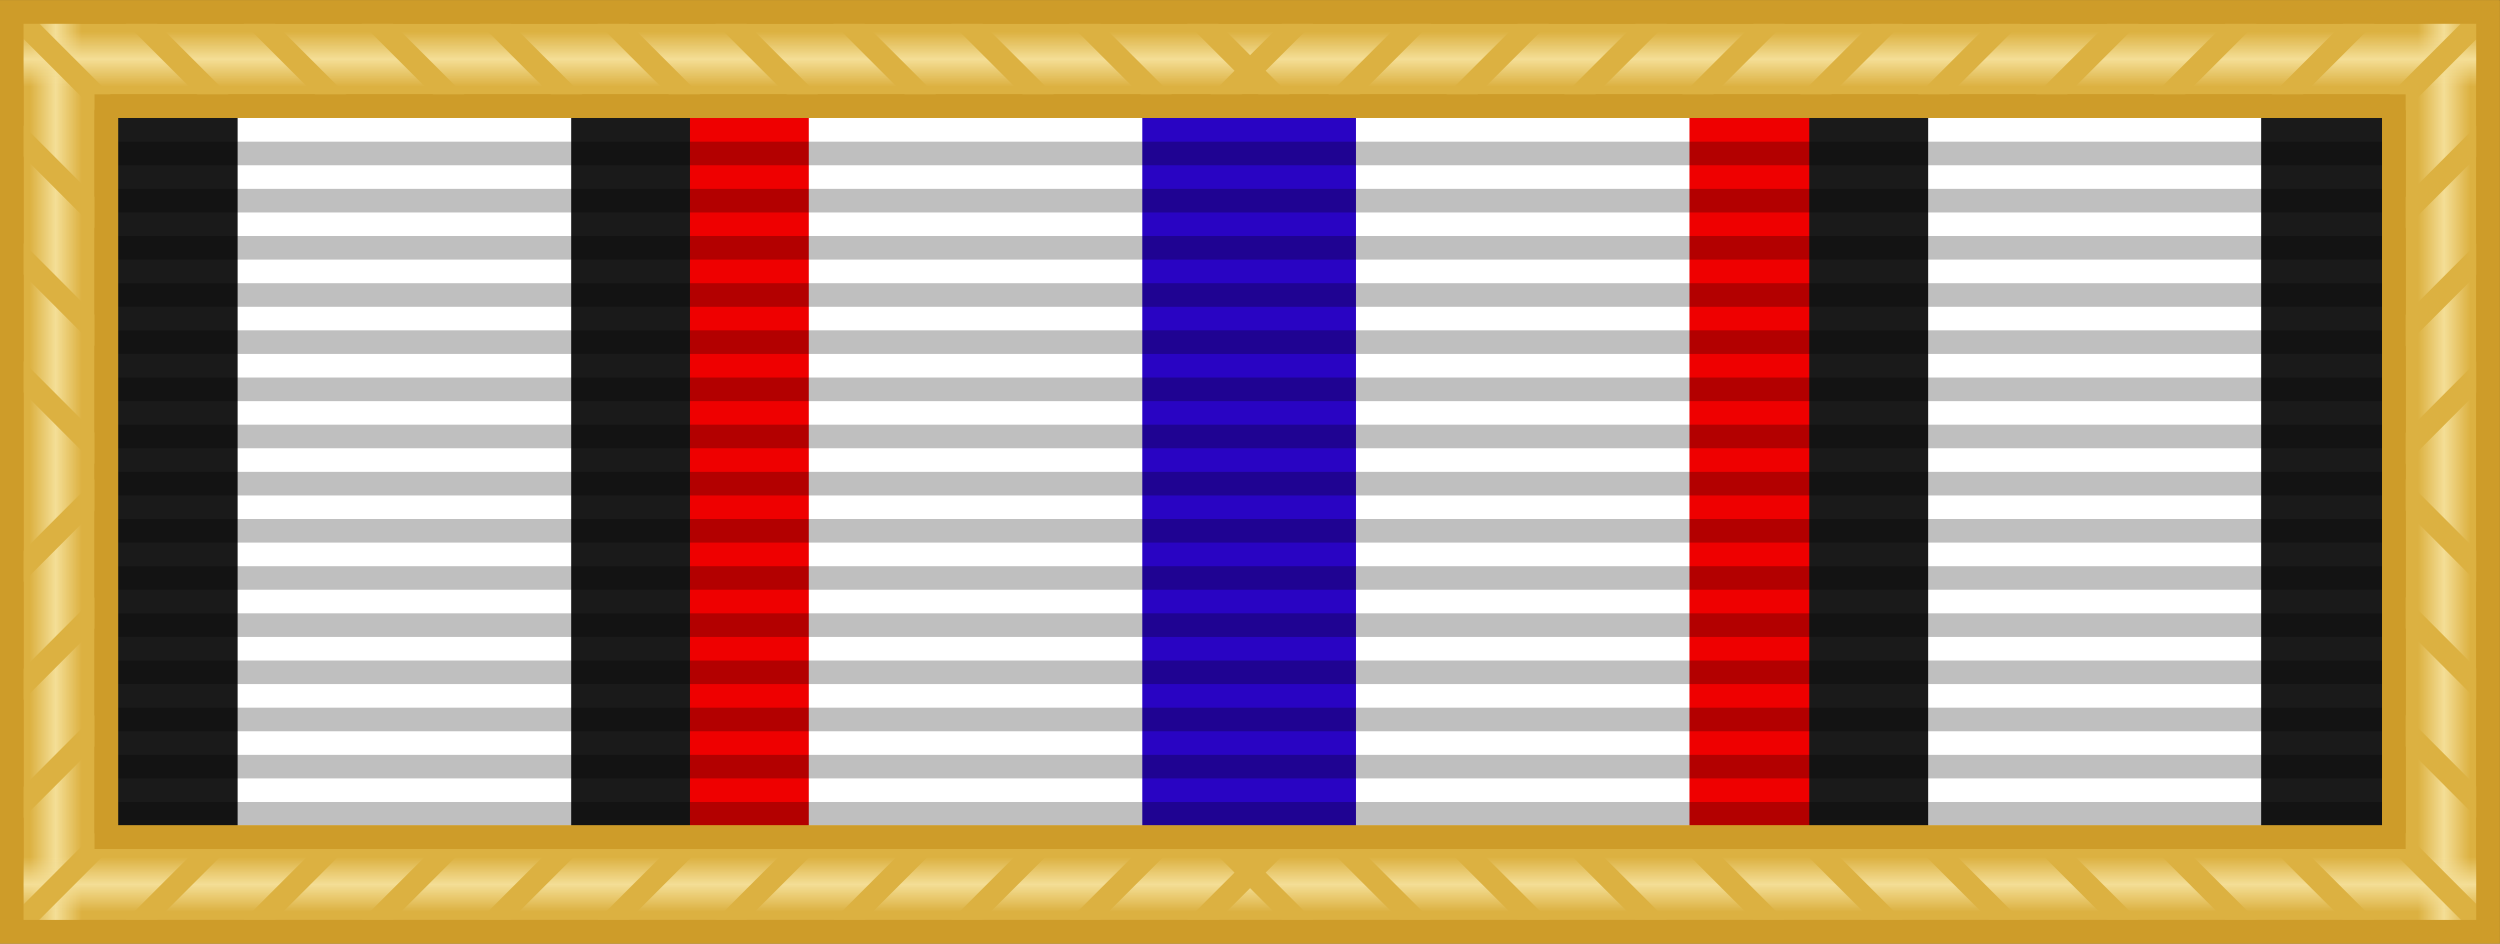
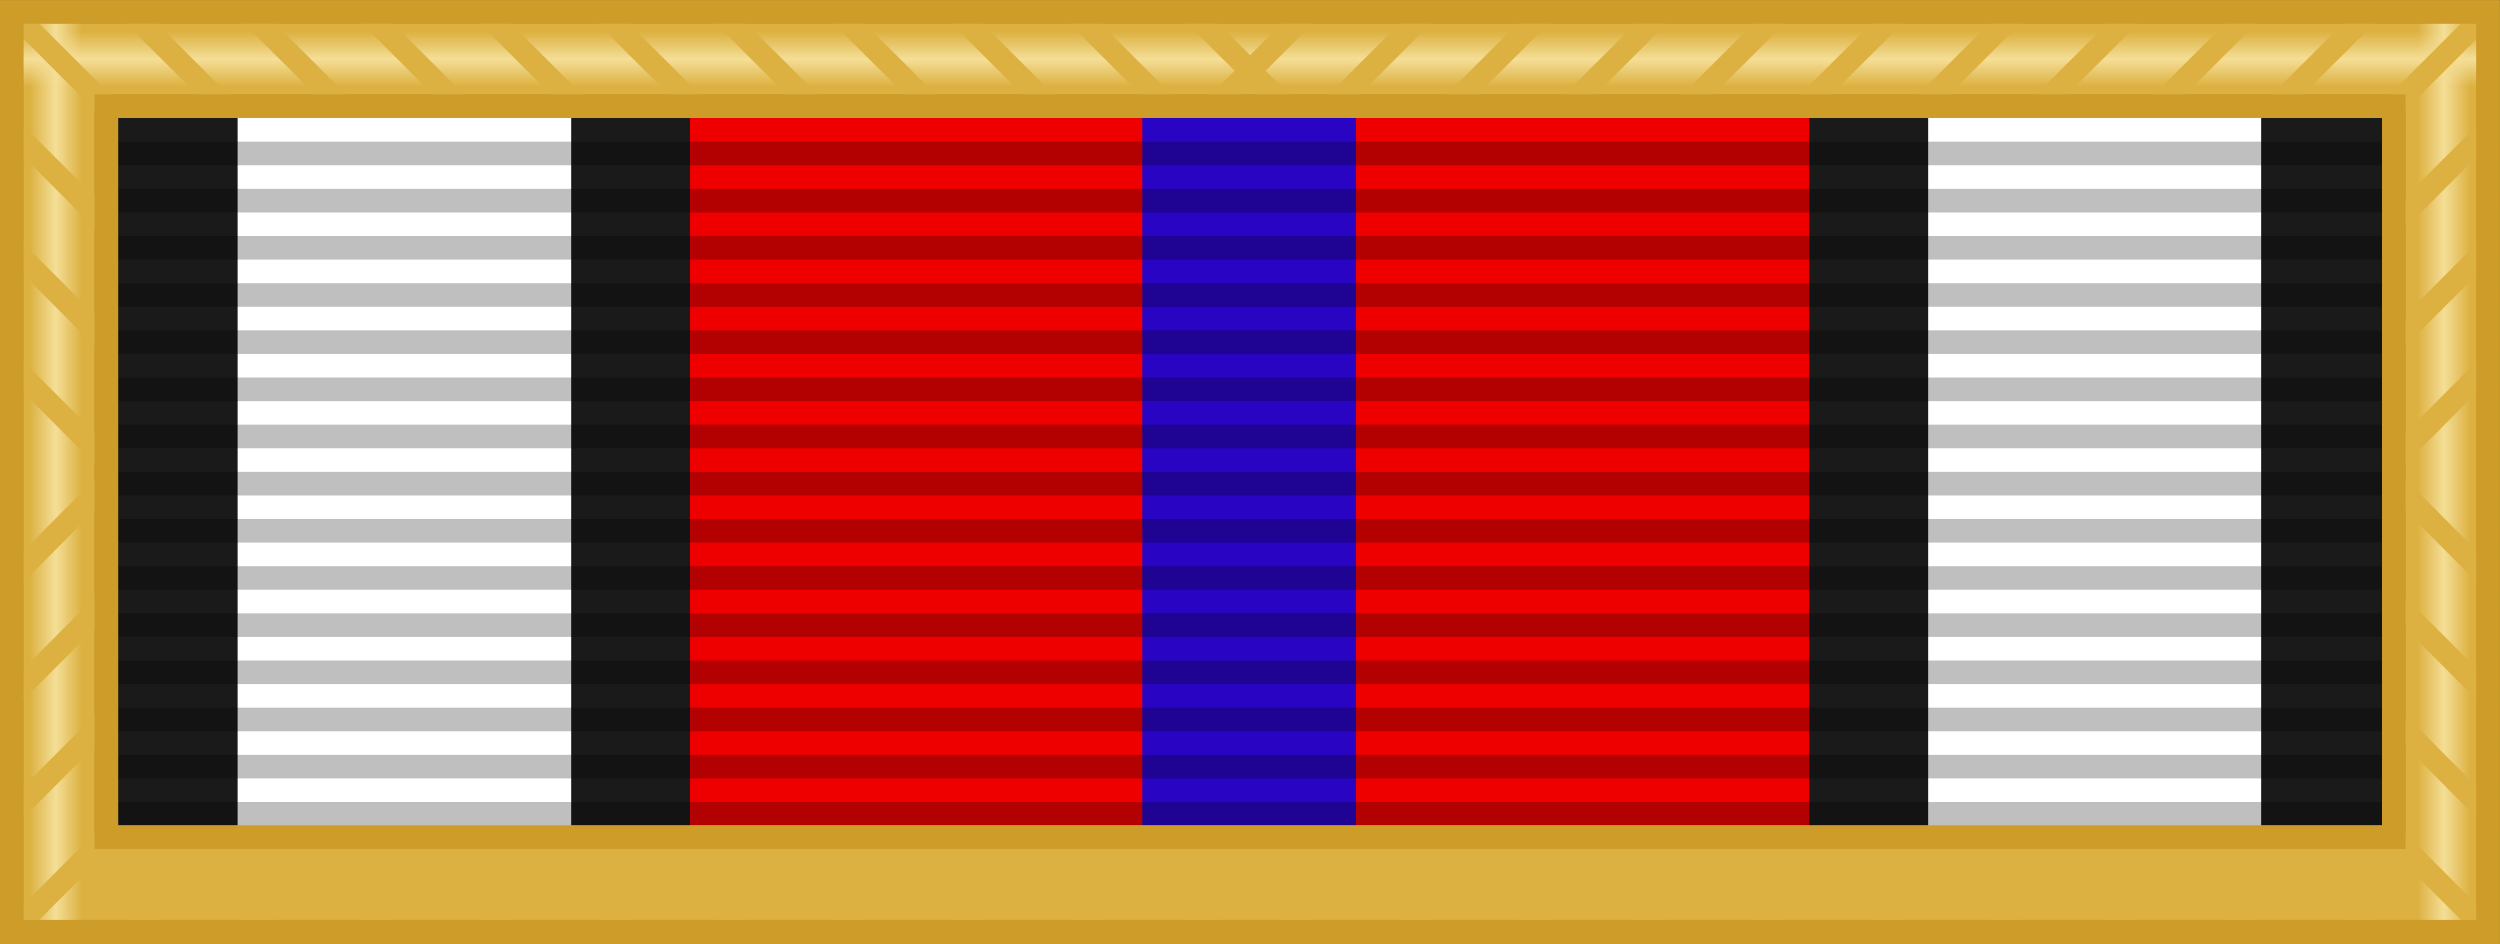
<svg xmlns="http://www.w3.org/2000/svg" xmlns:xlink="http://www.w3.org/1999/xlink" version="1.0" width="106.008" height="40.008">
  <rect width="100%" height="100%" fill="#333333" stroke="none" />
  <defs>
    <linearGradient id="a">
      <stop style="stop-color:#f4de96;stop-opacity:0" offset="0" />
      <stop style="stop-color:#f4de96;stop-opacity:1" offset=".5" />
      <stop style="stop-color:#f4de96;stop-opacity:0" offset="1" />
    </linearGradient>
    <linearGradient x1="1.239" y1="20.008" x2="3.464" y2="20.008" id="b" xlink:href="#a" gradientUnits="userSpaceOnUse" />
    <linearGradient x1="1.239" y1="20.008" x2="3.464" y2="20.008" id="c" xlink:href="#a" gradientUnits="userSpaceOnUse" gradientTransform="matrix(-1 0 0 1 105.983 0)" />
    <linearGradient x1="7.191" y1="38.663" x2="7.191" y2="36.348" id="d" xlink:href="#a" gradientUnits="userSpaceOnUse" gradientTransform="matrix(-1 0 0 1 105.983 0)" />
    <linearGradient x1="7.191" y1="38.663" x2="7.191" y2="36.348" id="e" xlink:href="#a" gradientUnits="userSpaceOnUse" gradientTransform="rotate(180 52.992 20.008)" />
  </defs>
  <path d="M2.5-2.5h101v35H2.5v-35z" style="fill:#1a1a1a;fill-opacity:1;fill-rule:evenodd;stroke:none;stroke-width:1px;stroke-linecap:butt;stroke-linejoin:miter;stroke-opacity:1" transform="translate(0 5.008)" />
  <path d="M10.076-2.5H95.88v35H10.076v-35z" style="fill:#fff;fill-opacity:1;fill-rule:evenodd;stroke:none;stroke-width:1px;stroke-linecap:butt;stroke-linejoin:miter;stroke-opacity:1" transform="translate(0 5.008)" />
  <path d="M24.218-2.5H81.76v35H24.22v-35z" style="fill:#1a1a1a;fill-opacity:1;fill-rule:evenodd;stroke:none;stroke-width:1px;stroke-linecap:butt;stroke-linejoin:miter;stroke-opacity:1" transform="translate(0 5.008)" />
  <path d="M29.257-2.5H76.72v35H29.257v-35z" style="fill:#ef0000;fill-opacity:1;fill-rule:evenodd;stroke:none;stroke-width:1px;stroke-linecap:butt;stroke-linejoin:miter;stroke-opacity:1" transform="translate(0 5.008)" />
-   <path d="M34.295-2.5h37.344v35H34.295v-35z" style="fill:#fff;fill-opacity:1;fill-rule:evenodd;stroke:none;stroke-width:1px;stroke-linecap:butt;stroke-linejoin:miter;stroke-opacity:1" transform="translate(0 5.008)" />
  <path d="M48.437-2.5h9.06v35h-9.06v-35z" style="fill:#2904c3;fill-opacity:1;fill-rule:evenodd;stroke:none;stroke-width:1px;stroke-linecap:butt;stroke-linejoin:miter;stroke-opacity:1" transform="translate(0 5.008)" />
  <path d="M0 29h106v1H0v-1zM0 27h106v1H0v-1zM0 25h106v1H0v-1zM0 23h106v1H0v-1zM0 21h106v1H0v-1zM0 19h106v1H0v-1zM0 17h106v1H0v-1zM0 15h106v1H0v-1zM0 13h106v1H0v-1zM0 11h106v1H0v-1zM0 9h106v1H0V9zM0 7h106v1H0V7zM0 5h106v1H0V5zM0 3h106v1H0V3zM0 1h106v1H0V1z" style="opacity:.25;fill:#000;fill-opacity:1;fill-rule:evenodd;stroke:none;stroke-width:1px;stroke-linecap:butt;stroke-linejoin:miter;stroke-opacity:1" transform="translate(0 5.008)" />
  <path d="M.491.508h105v39h-105v-39zM4.5 4.5h97v31h-97v-31z" style="fill:#dcb141;fill-opacity:1;fill-rule:evenodd;stroke:#ce9c29;stroke-width:1;stroke-linecap:butt;stroke-linejoin:miter;stroke-miterlimit:4;stroke-opacity:1" transform="translate(.008)" />
  <path d="M.491.508h105v39h-105v-39zM4.5 4.5h97v31h-97v-31z" style="fill:url(#b);fill-opacity:1;fill-rule:evenodd;stroke:none;stroke-width:1;stroke-linecap:butt;stroke-linejoin:miter;stroke-miterlimit:4;stroke-opacity:1" transform="translate(.008)" />
  <path d="M105.492.508h-105v39h105v-39zM101.483 4.5h-97v31h97v-31z" style="fill:url(#c);fill-opacity:1;fill-rule:evenodd;stroke:none;stroke-width:1;stroke-linecap:butt;stroke-linejoin:miter;stroke-miterlimit:4;stroke-opacity:1" transform="translate(.008)" />
-   <path d="M105.492.508h-105v39h105v-39zM101.483 4.5h-97v31h97v-31z" style="fill:url(#d);fill-opacity:1;fill-rule:evenodd;stroke:none;stroke-width:1;stroke-linecap:butt;stroke-linejoin:miter;stroke-miterlimit:4;stroke-opacity:1" transform="translate(.008)" />
  <path d="M105.492 39.509h-105v-39h105v39zm-4.009-3.992h-97v-31h97v31z" style="fill:url(#e);fill-opacity:1;fill-rule:evenodd;stroke:none;stroke-width:1;stroke-linecap:butt;stroke-linejoin:miter;stroke-miterlimit:4;stroke-opacity:1" transform="translate(.008)" />
  <g style="stroke:#dcb141;stroke-opacity:1">
    <path d="M4.533 35.467.467 39.533M9.533 35.467l-4.066 4.066M14.533 35.467l-4.066 4.066M19.533 35.467l-4.066 4.066M24.533 35.467l-4.066 4.066M29.533 35.467l-4.066 4.066M34.533 35.467l-4.066 4.066M39.533 35.467l-4.066 4.066M44.533 35.467l-4.066 4.066M49.533 35.467l-4.066 4.066M54.533 35.467l-4.066 4.066M101.467 35.467l4.066 4.066M96.467 35.467l4.066 4.066M91.467 35.467l4.066 4.066M86.467 35.467l4.066 4.066M81.467 35.467l4.066 4.066M76.467 35.467l4.066 4.066M71.467 35.467l4.066 4.066M66.467 35.467l4.066 4.066M61.467 35.467l4.066 4.066M56.467 35.467l4.066 4.066M51.467 35.467l4.066 4.066M4.533 4.533.467.467M9.533 4.533 5.467.467M14.533 4.533 10.467.467M19.533 4.533 15.467.467M24.533 4.533 20.467.467M29.533 4.533 25.467.467M34.533 4.533 30.467.467M39.533 4.533 35.467.467M44.533 4.533 40.467.467M49.533 4.533 45.467.467M54.533 4.533 50.467.467M101.467 4.533l4.066-4.066M96.467 4.533l4.066-4.066M91.467 4.533 95.533.467M86.467 4.533 90.533.467M81.467 4.533 85.533.467M76.467 4.533 80.533.467M71.467 4.533 75.533.467M66.467 4.533 70.533.467M61.467 4.533 65.533.467M56.467 4.533 60.533.467M51.467 4.533 55.533.467M4.533 30.467.467 34.533M4.533 25.467.467 29.533M4.533 20.467.467 24.533M4.533 9.533.467 5.467M4.533 14.533.467 10.467M4.533 19.533.467 15.467M101.467 30.467l4.066 4.066M101.467 25.467l4.066 4.066M101.467 20.467l4.066 4.066M101.467 9.533l4.066-4.066M101.467 14.533l4.066-4.066M101.467 19.533l4.066-4.066" style="fill:none;fill-rule:evenodd;stroke:#dcb141;stroke-width:.934;stroke-linecap:butt;stroke-linejoin:miter;stroke-miterlimit:4;stroke-dasharray:none;stroke-opacity:1" transform="translate(.008)" />
  </g>
  <path d="M.491.508h105v39h-105v-39zM4.5 4.5h97v31h-97v-31z" style="fill:none;fill-opacity:1;fill-rule:evenodd;stroke:#ce9c29;stroke-width:1;stroke-linecap:butt;stroke-linejoin:miter;stroke-miterlimit:4;stroke-opacity:1" transform="translate(.008)" />
</svg>